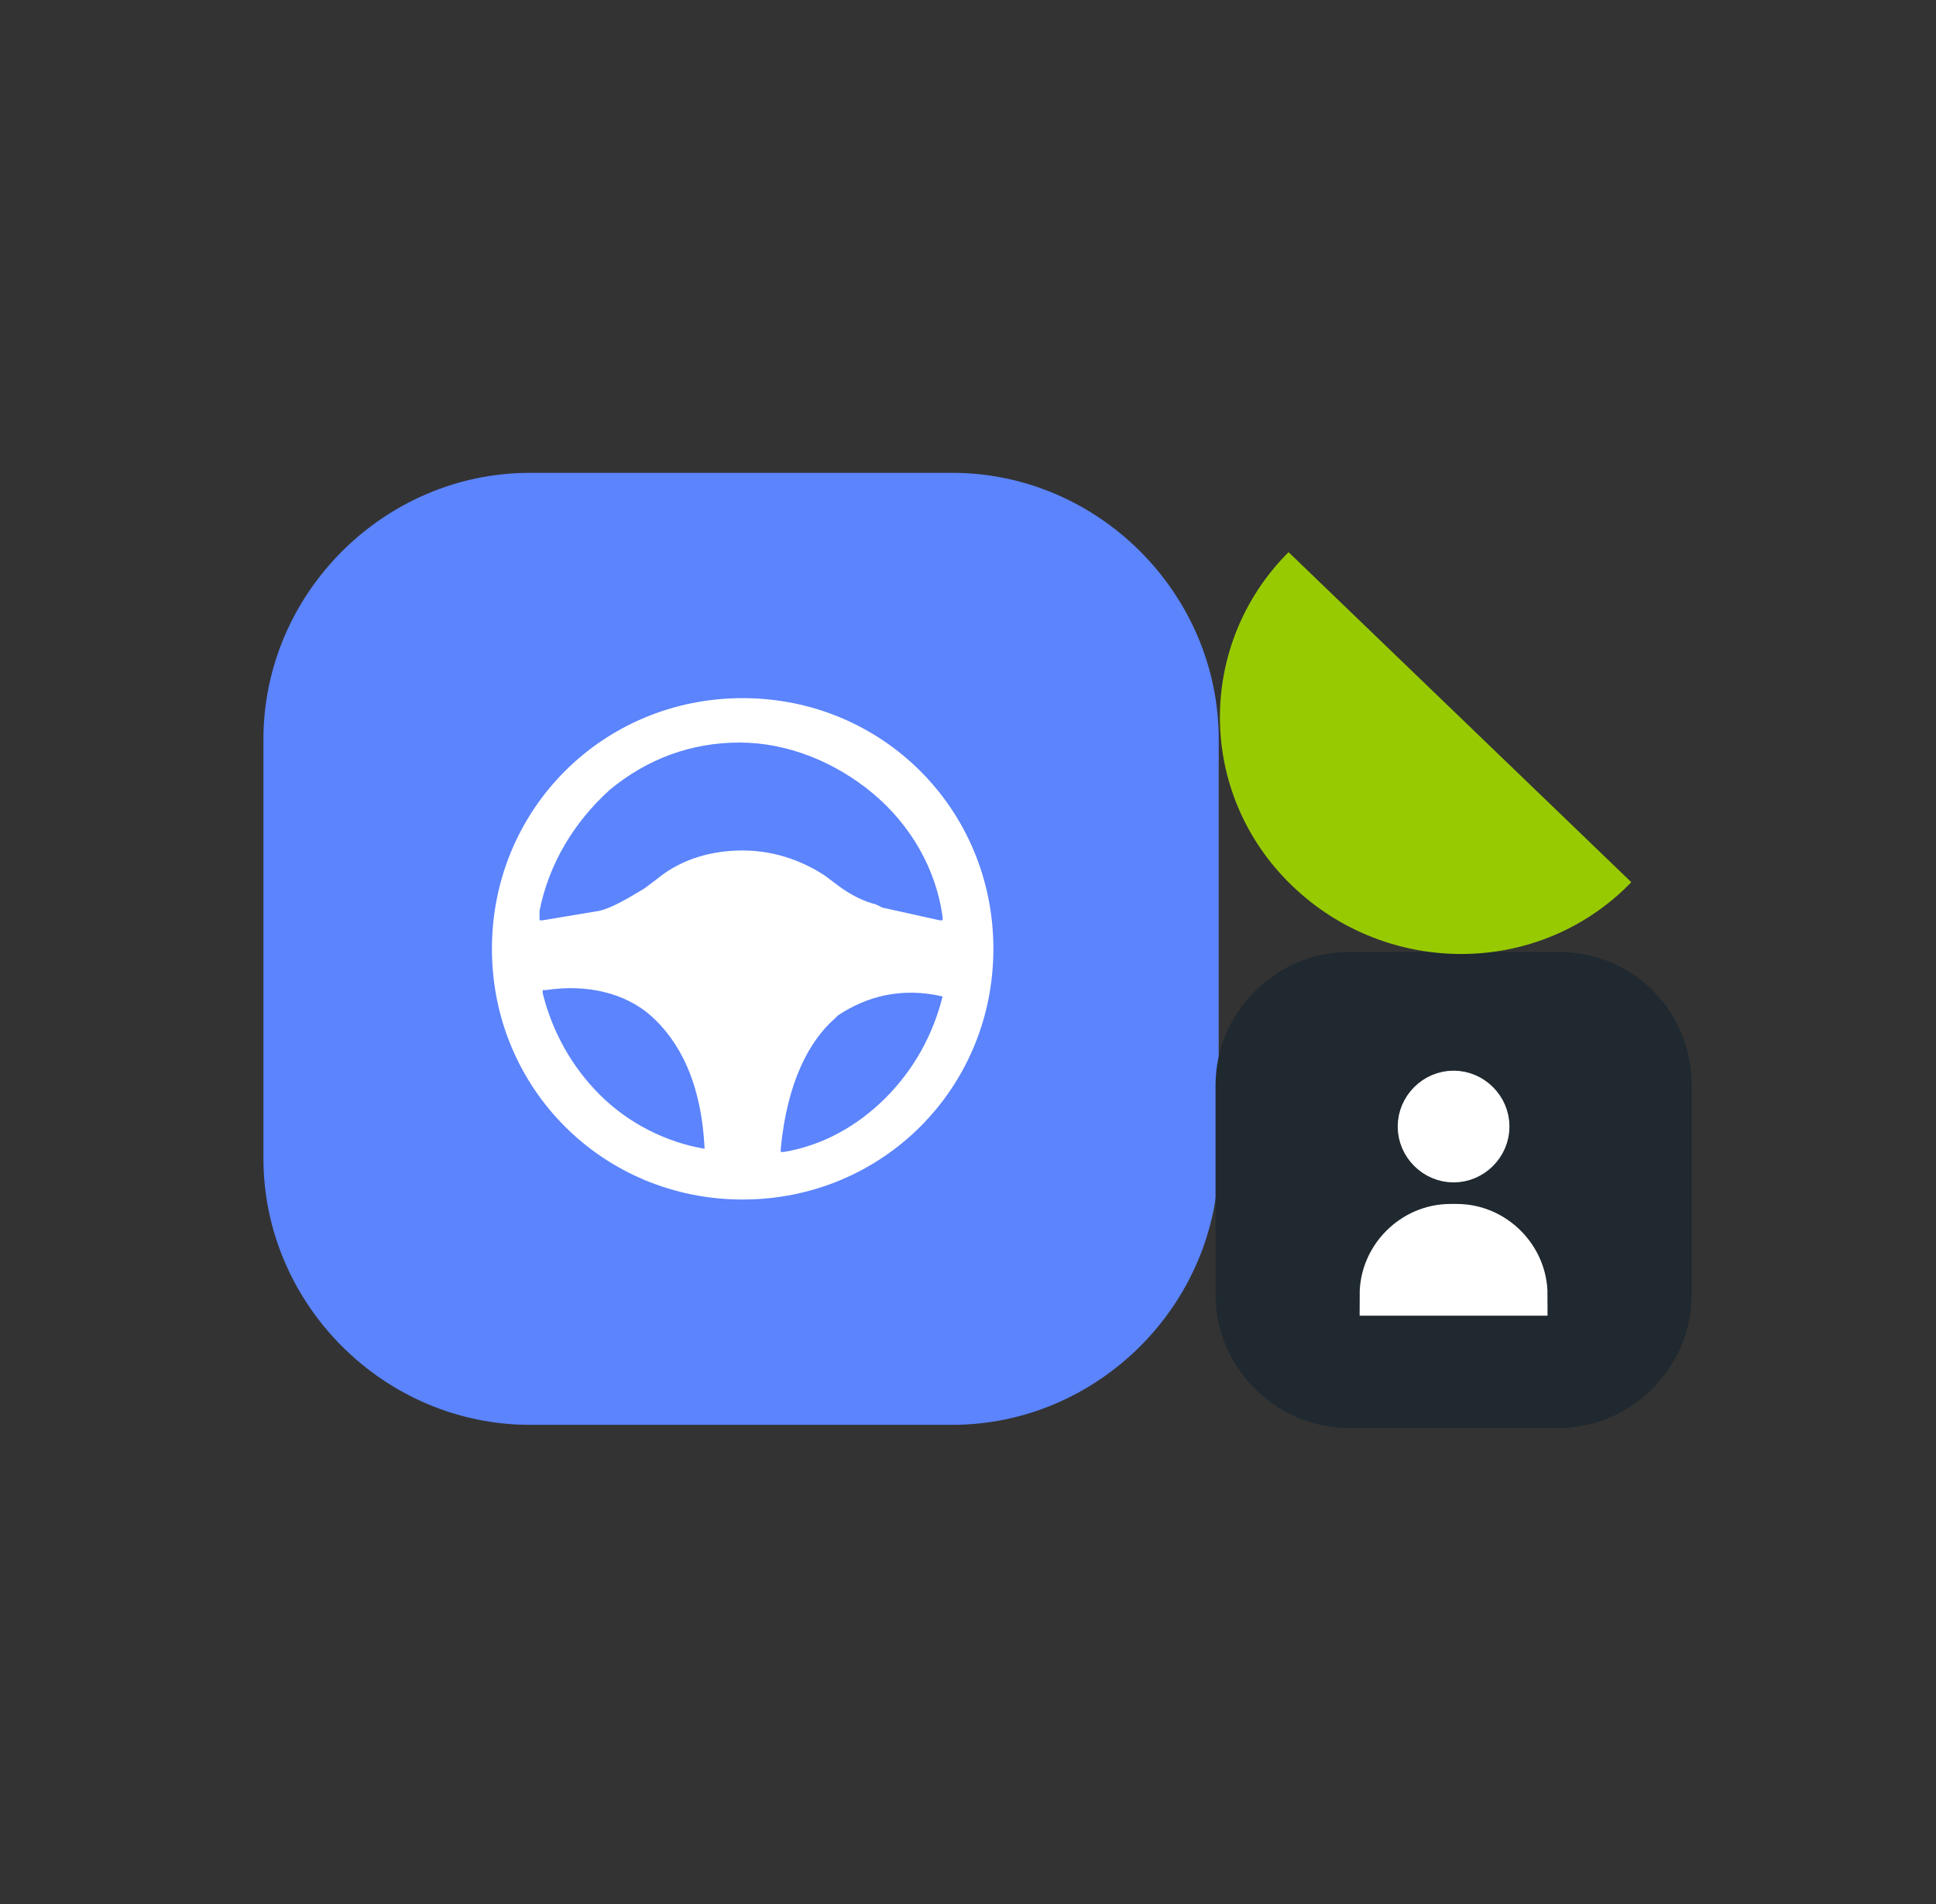
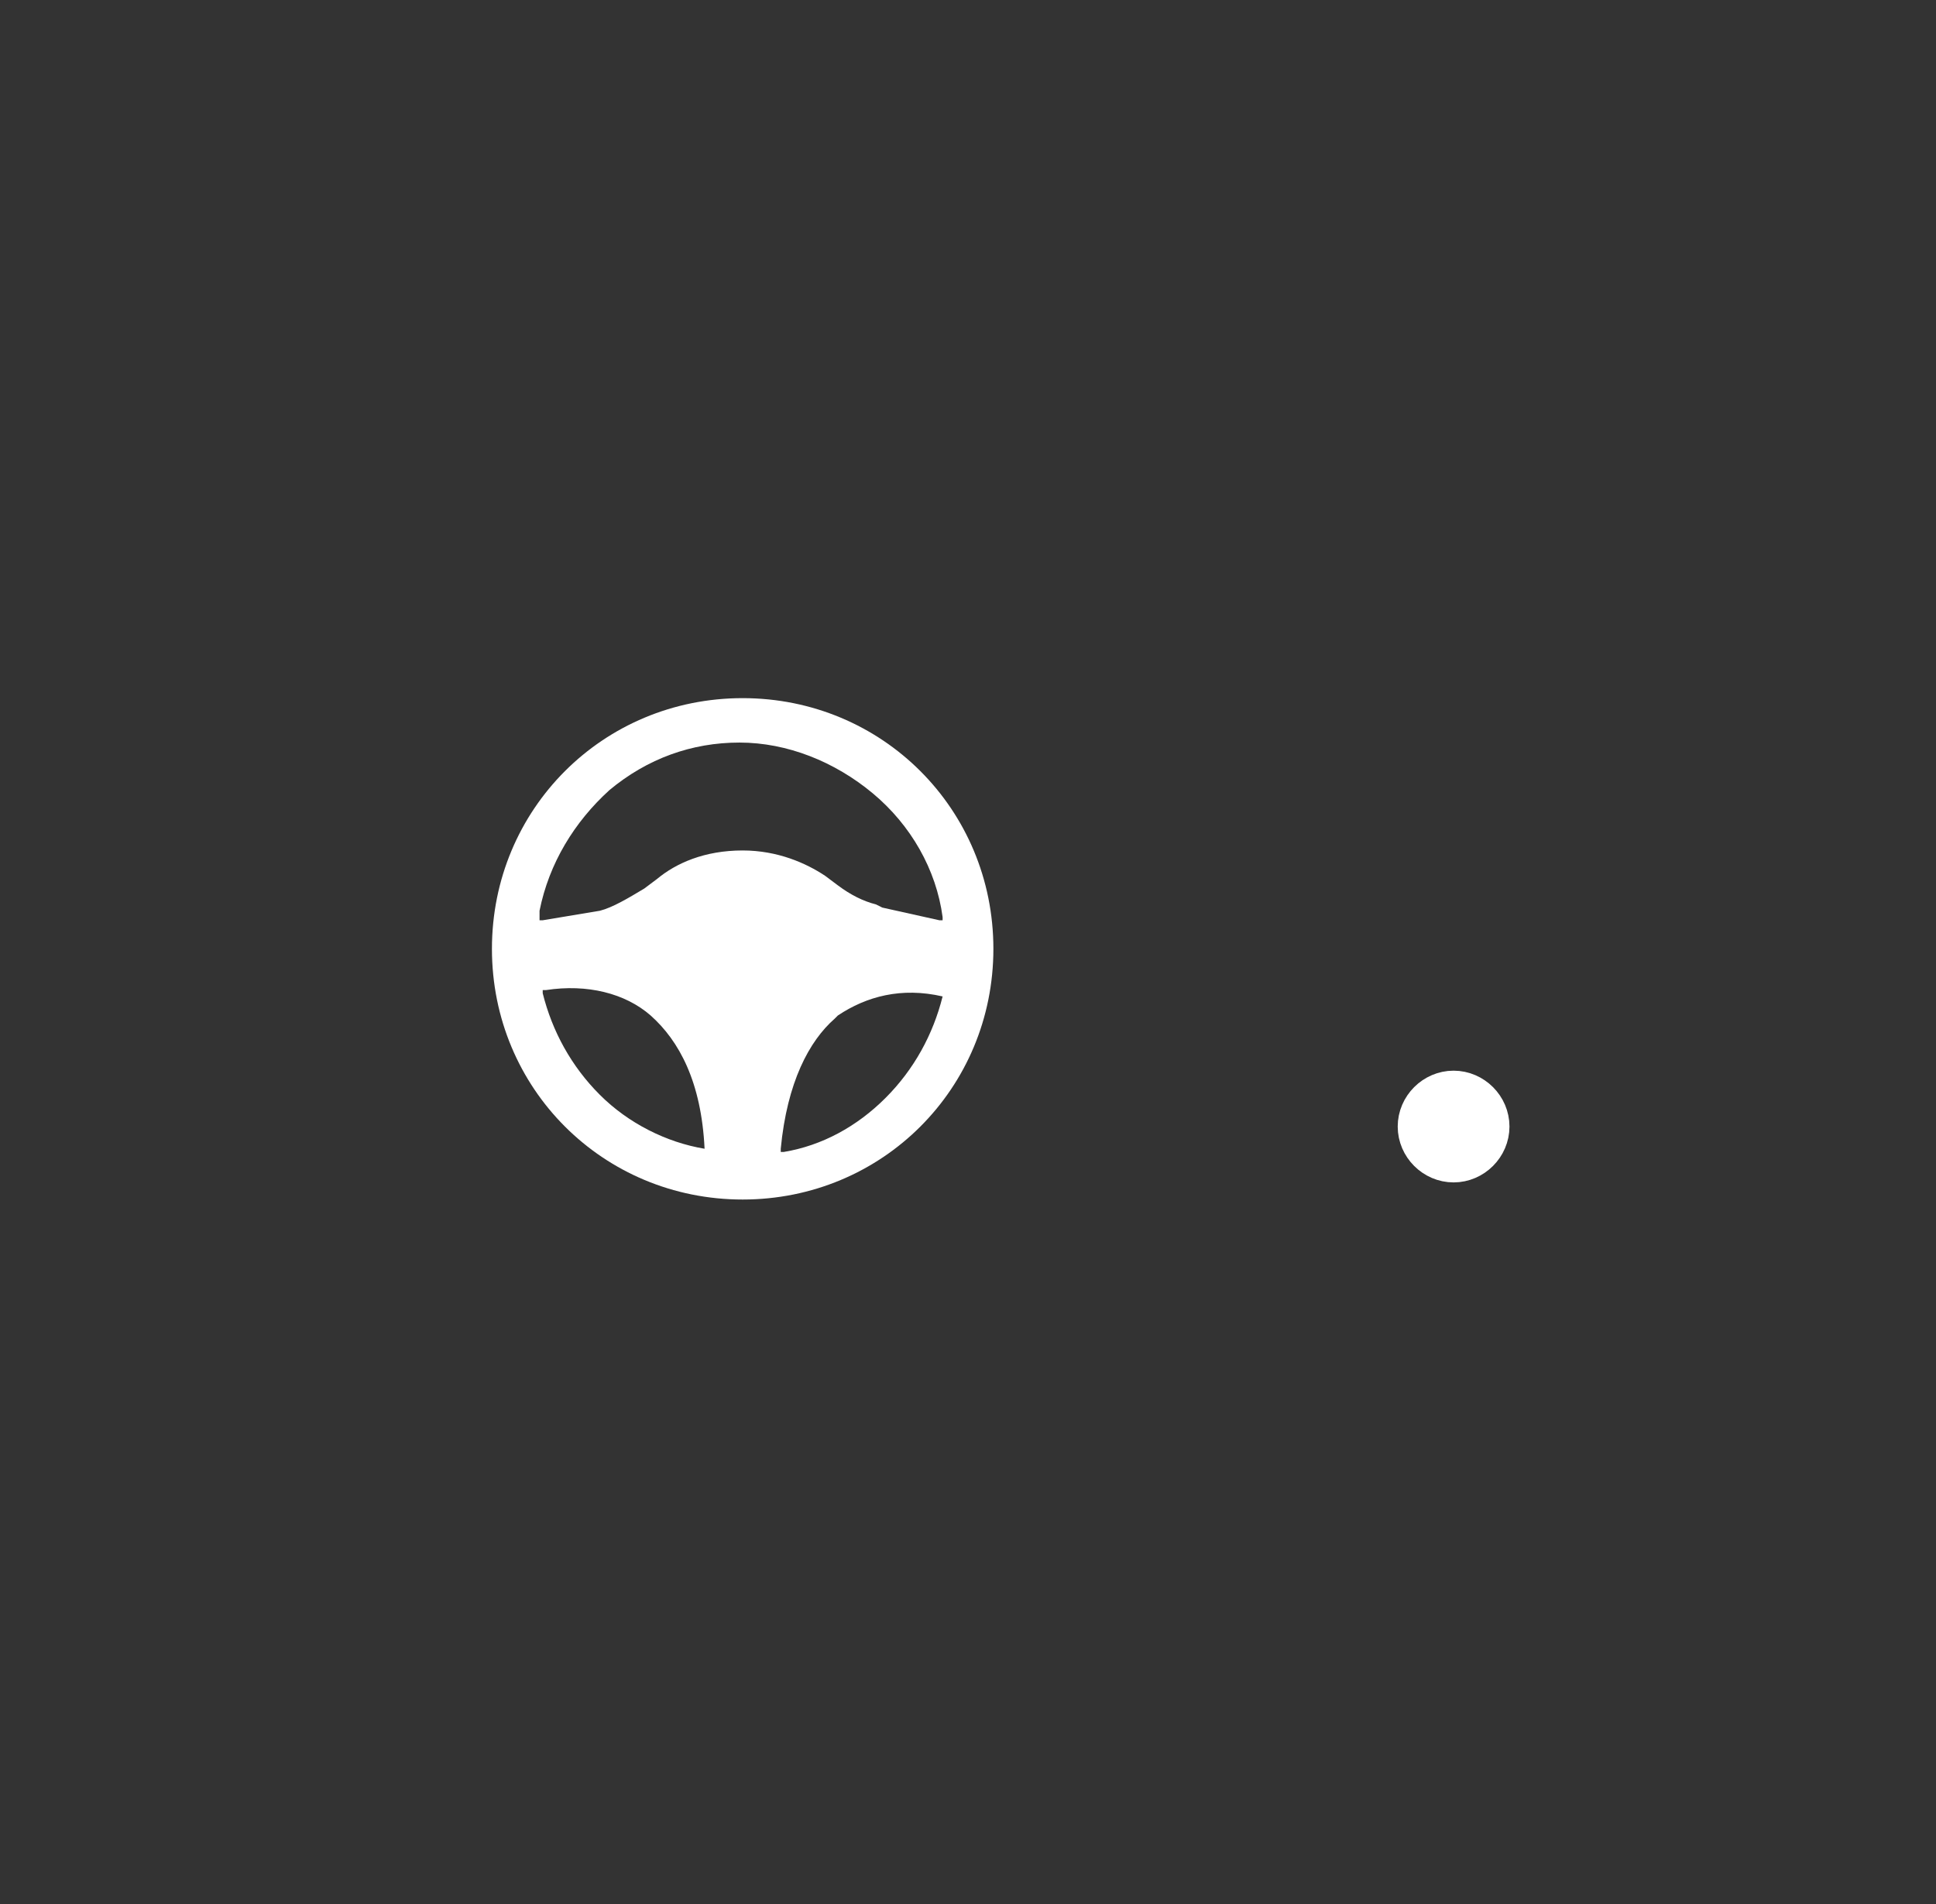
<svg xmlns="http://www.w3.org/2000/svg" version="1.1" id="Layer_1" x="0px" y="0px" viewBox="0 0 61 60" style="enable-background:new 0 0 61 60;" xml:space="preserve">
  <rect x="0" y="0" width="61" height="60" fill="#333333" stroke="none" />
  <style type="text/css">
	.st0{fill:#5B84FD;}
	.st1{fill:#FFFFFF;}
	.st2{fill:#1F292F;}
	.st3{fill:#FFFFFF;stroke:#FFFFFF;stroke-width:1.321;}
	.st4{fill:#98CA02;}
</style>
-   <path class="st0" d="M30,14.9H16.7c-4.6,0-8.4,3.8-8.4,8.4v13.2c0,4.6,3.8,8.4,8.4,8.4H30c4.6,0,8.4-3.8,8.4-8.4V23.3  C38.4,18.7,34.6,14.9,30,14.9z" />
  <g>
    <path class="st1" d="M23.4,22c-4.4,0-7.9,3.5-7.9,7.9s3.5,7.9,7.9,7.9s7.9-3.5,7.9-7.9S27.8,22,23.4,22z M22.2,36.2   c-1.2-0.2-2.4-0.8-3.3-1.7c-0.9-0.9-1.5-2-1.8-3.2v-0.1h0.1c1.3-0.2,2.5,0.1,3.3,0.8C21.4,32.8,22.1,34.1,22.2,36.2l0.1,0   L22.2,36.2z M20.7,27.7l-0.4,0.3c-0.5,0.3-1,0.6-1.4,0.7L17.1,29L17,29l0-0.1l0-0.2c0.3-1.5,1.1-2.8,2.2-3.8c1.2-1,2.6-1.5,4.1-1.5   c1.5,0,3,0.6,4.2,1.6c1.2,1,2,2.4,2.2,3.9l0,0.1l-0.1,0l-1.8-0.4l-0.2-0.1h0c-0.4-0.1-0.8-0.3-1.2-0.6L26,27.6   c-0.6-0.4-1.5-0.8-2.6-0.8C22.2,26.8,21.3,27.2,20.7,27.7z M29.7,31.4c-0.3,1.2-0.9,2.3-1.8,3.2c-0.9,0.9-2,1.5-3.2,1.7l-0.1,0   l0-0.1c0.2-2.1,0.9-3.4,1.7-4.1l0.1-0.1C27.3,31.4,28.4,31.1,29.7,31.4L29.7,31.4L29.7,31.4z" />
  </g>
-   <path class="st2" d="M49.1,30h-6.6c-2.3,0-4.2,1.9-4.2,4.2v6.6c0,2.3,1.9,4.2,4.2,4.2h6.6c2.3,0,4.2-1.9,4.2-4.2v-6.6  C53.3,31.9,51.5,30,49.1,30z" />
-   <path class="st3" d="M48.1,40.8c0-1.2-1-2.2-2.2-2.2h-0.2c-1.2,0-2.2,1-2.2,2.2l0,0l0,0l0,0l0,0l0,0l0,0H48.1L48.1,40.8L48.1,40.8  L48.1,40.8L48.1,40.8L48.1,40.8L48.1,40.8z" />
  <path class="st3" d="M44.7,35.5c0,0.6,0.5,1.1,1.1,1.1s1.1-0.5,1.1-1.1s-0.5-1.1-1.1-1.1S44.7,34.9,44.7,35.5z" />
-   <path class="st4" d="M40.6,17.4c-2.9,2.9-2.9,7.6,0.1,10.5s7.8,2.9,10.7-0.1L40.6,17.4z" />
</svg>